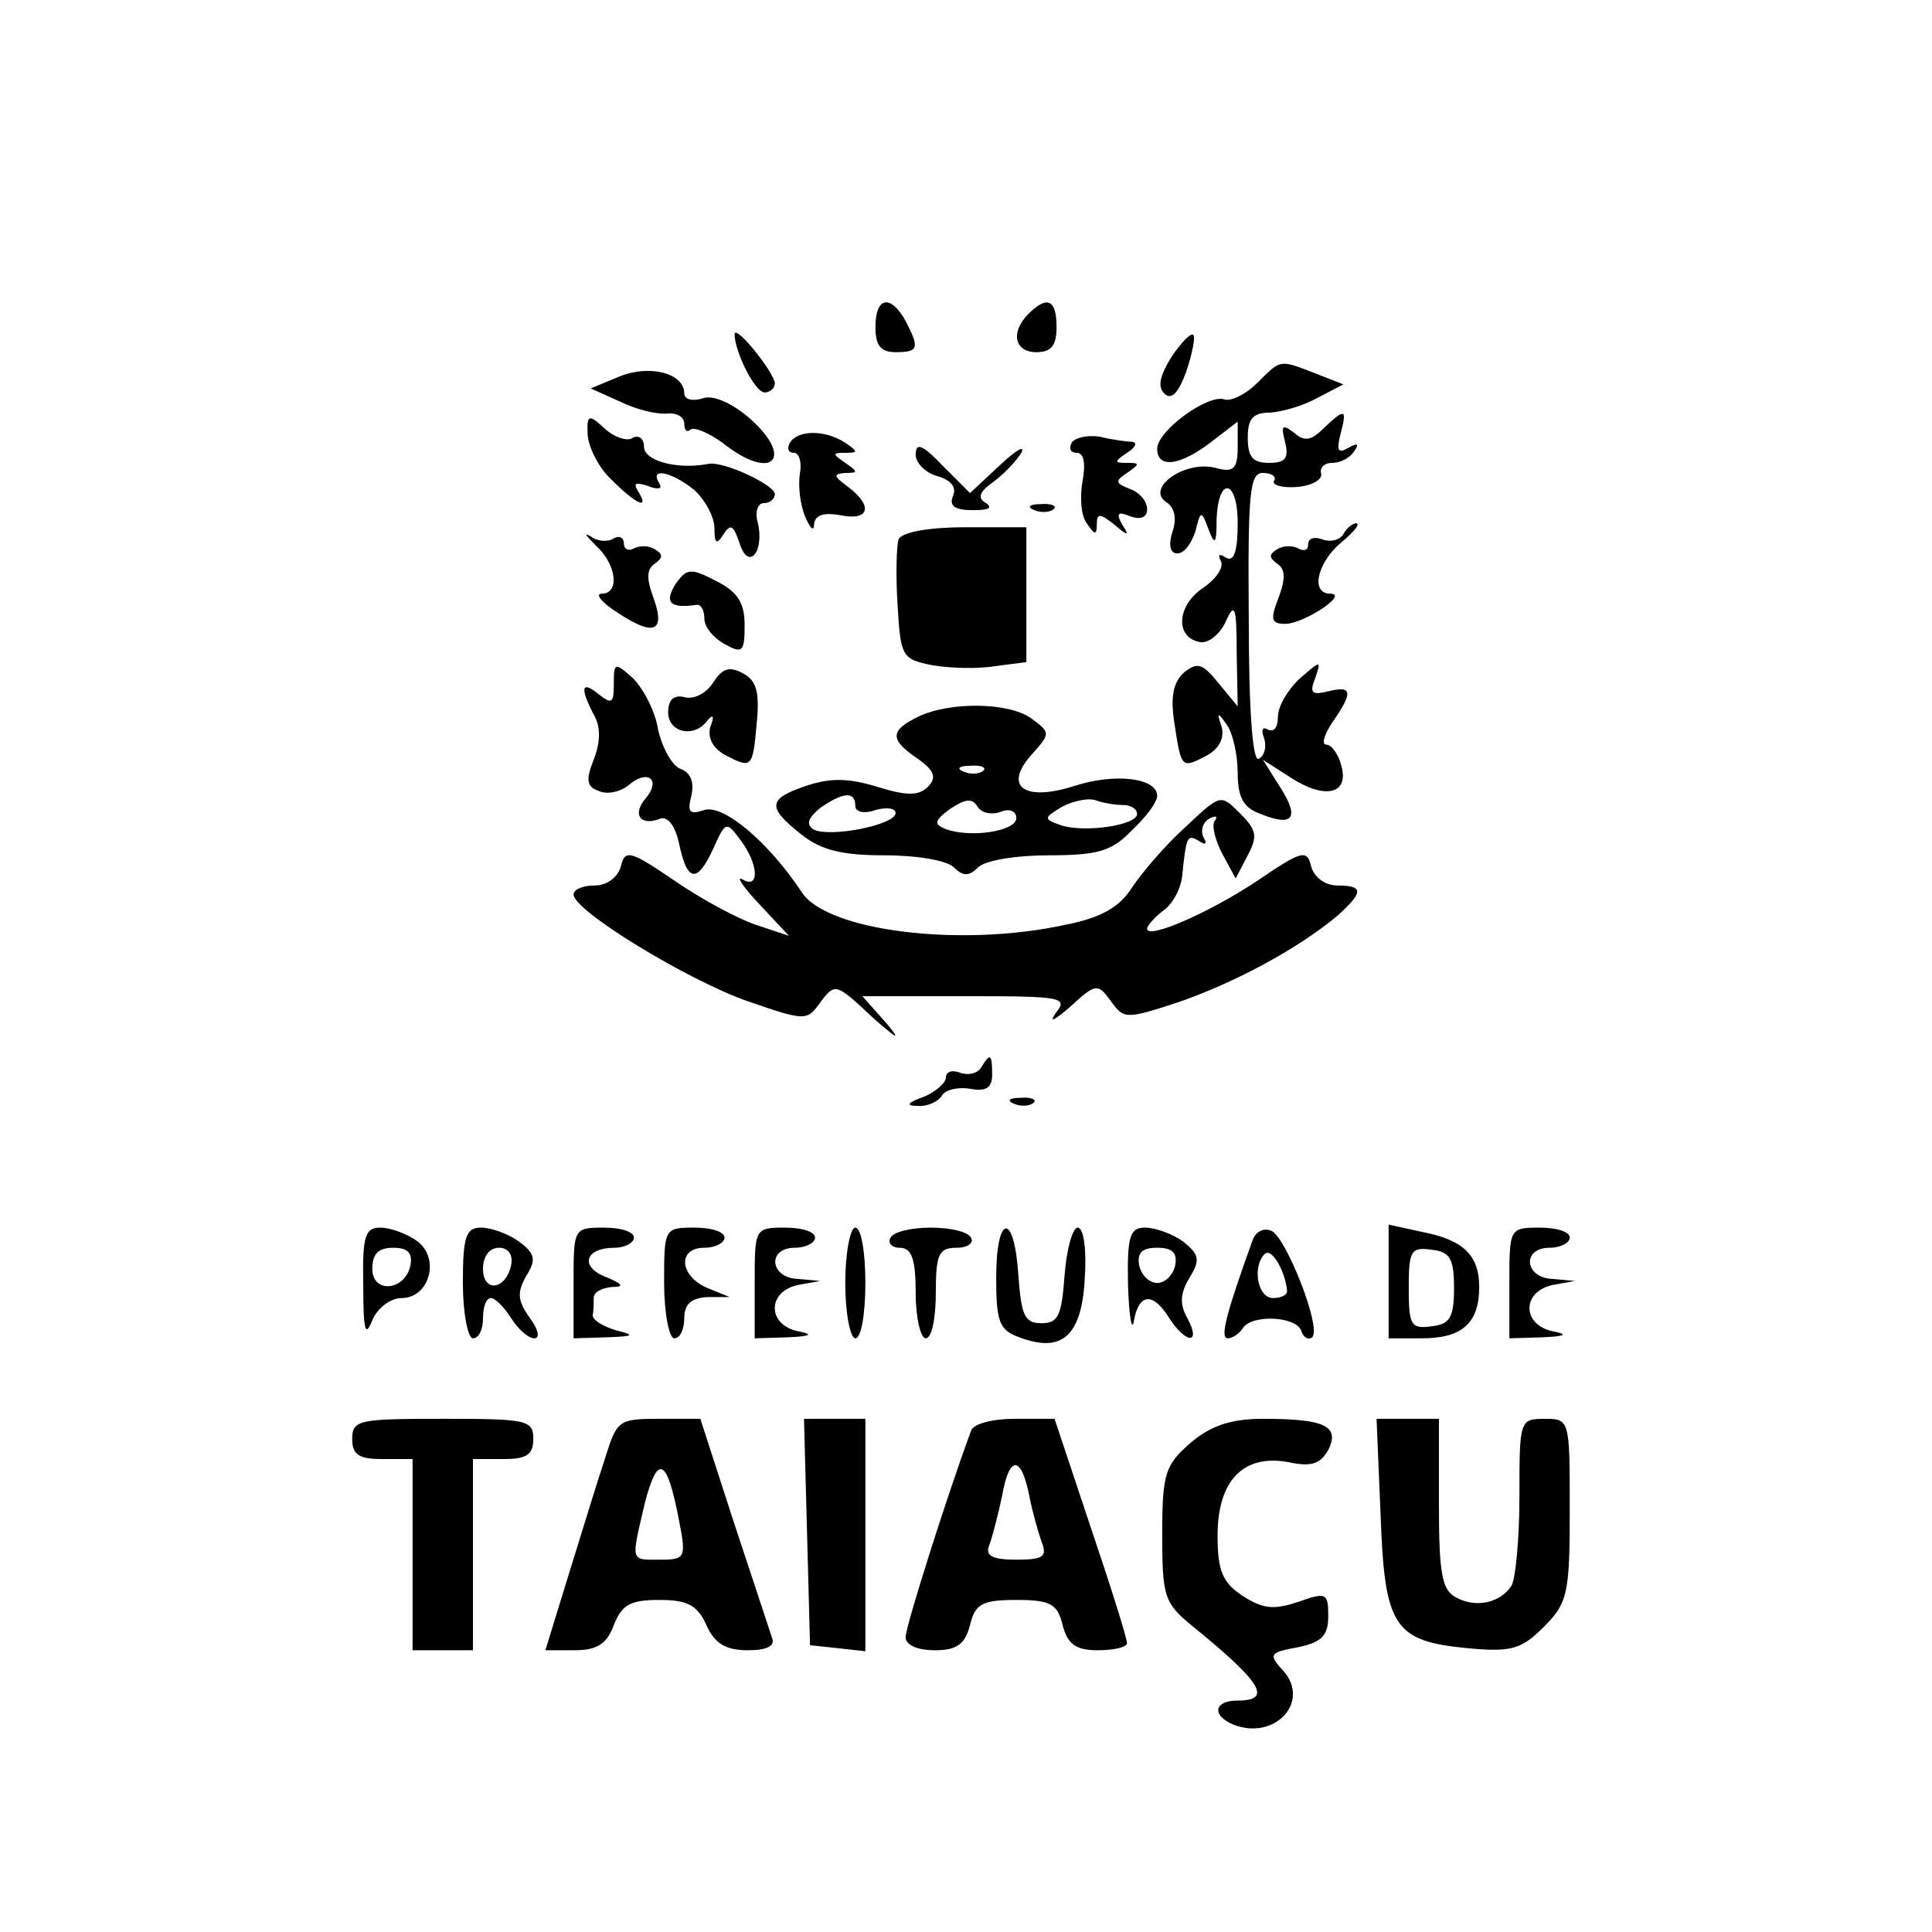
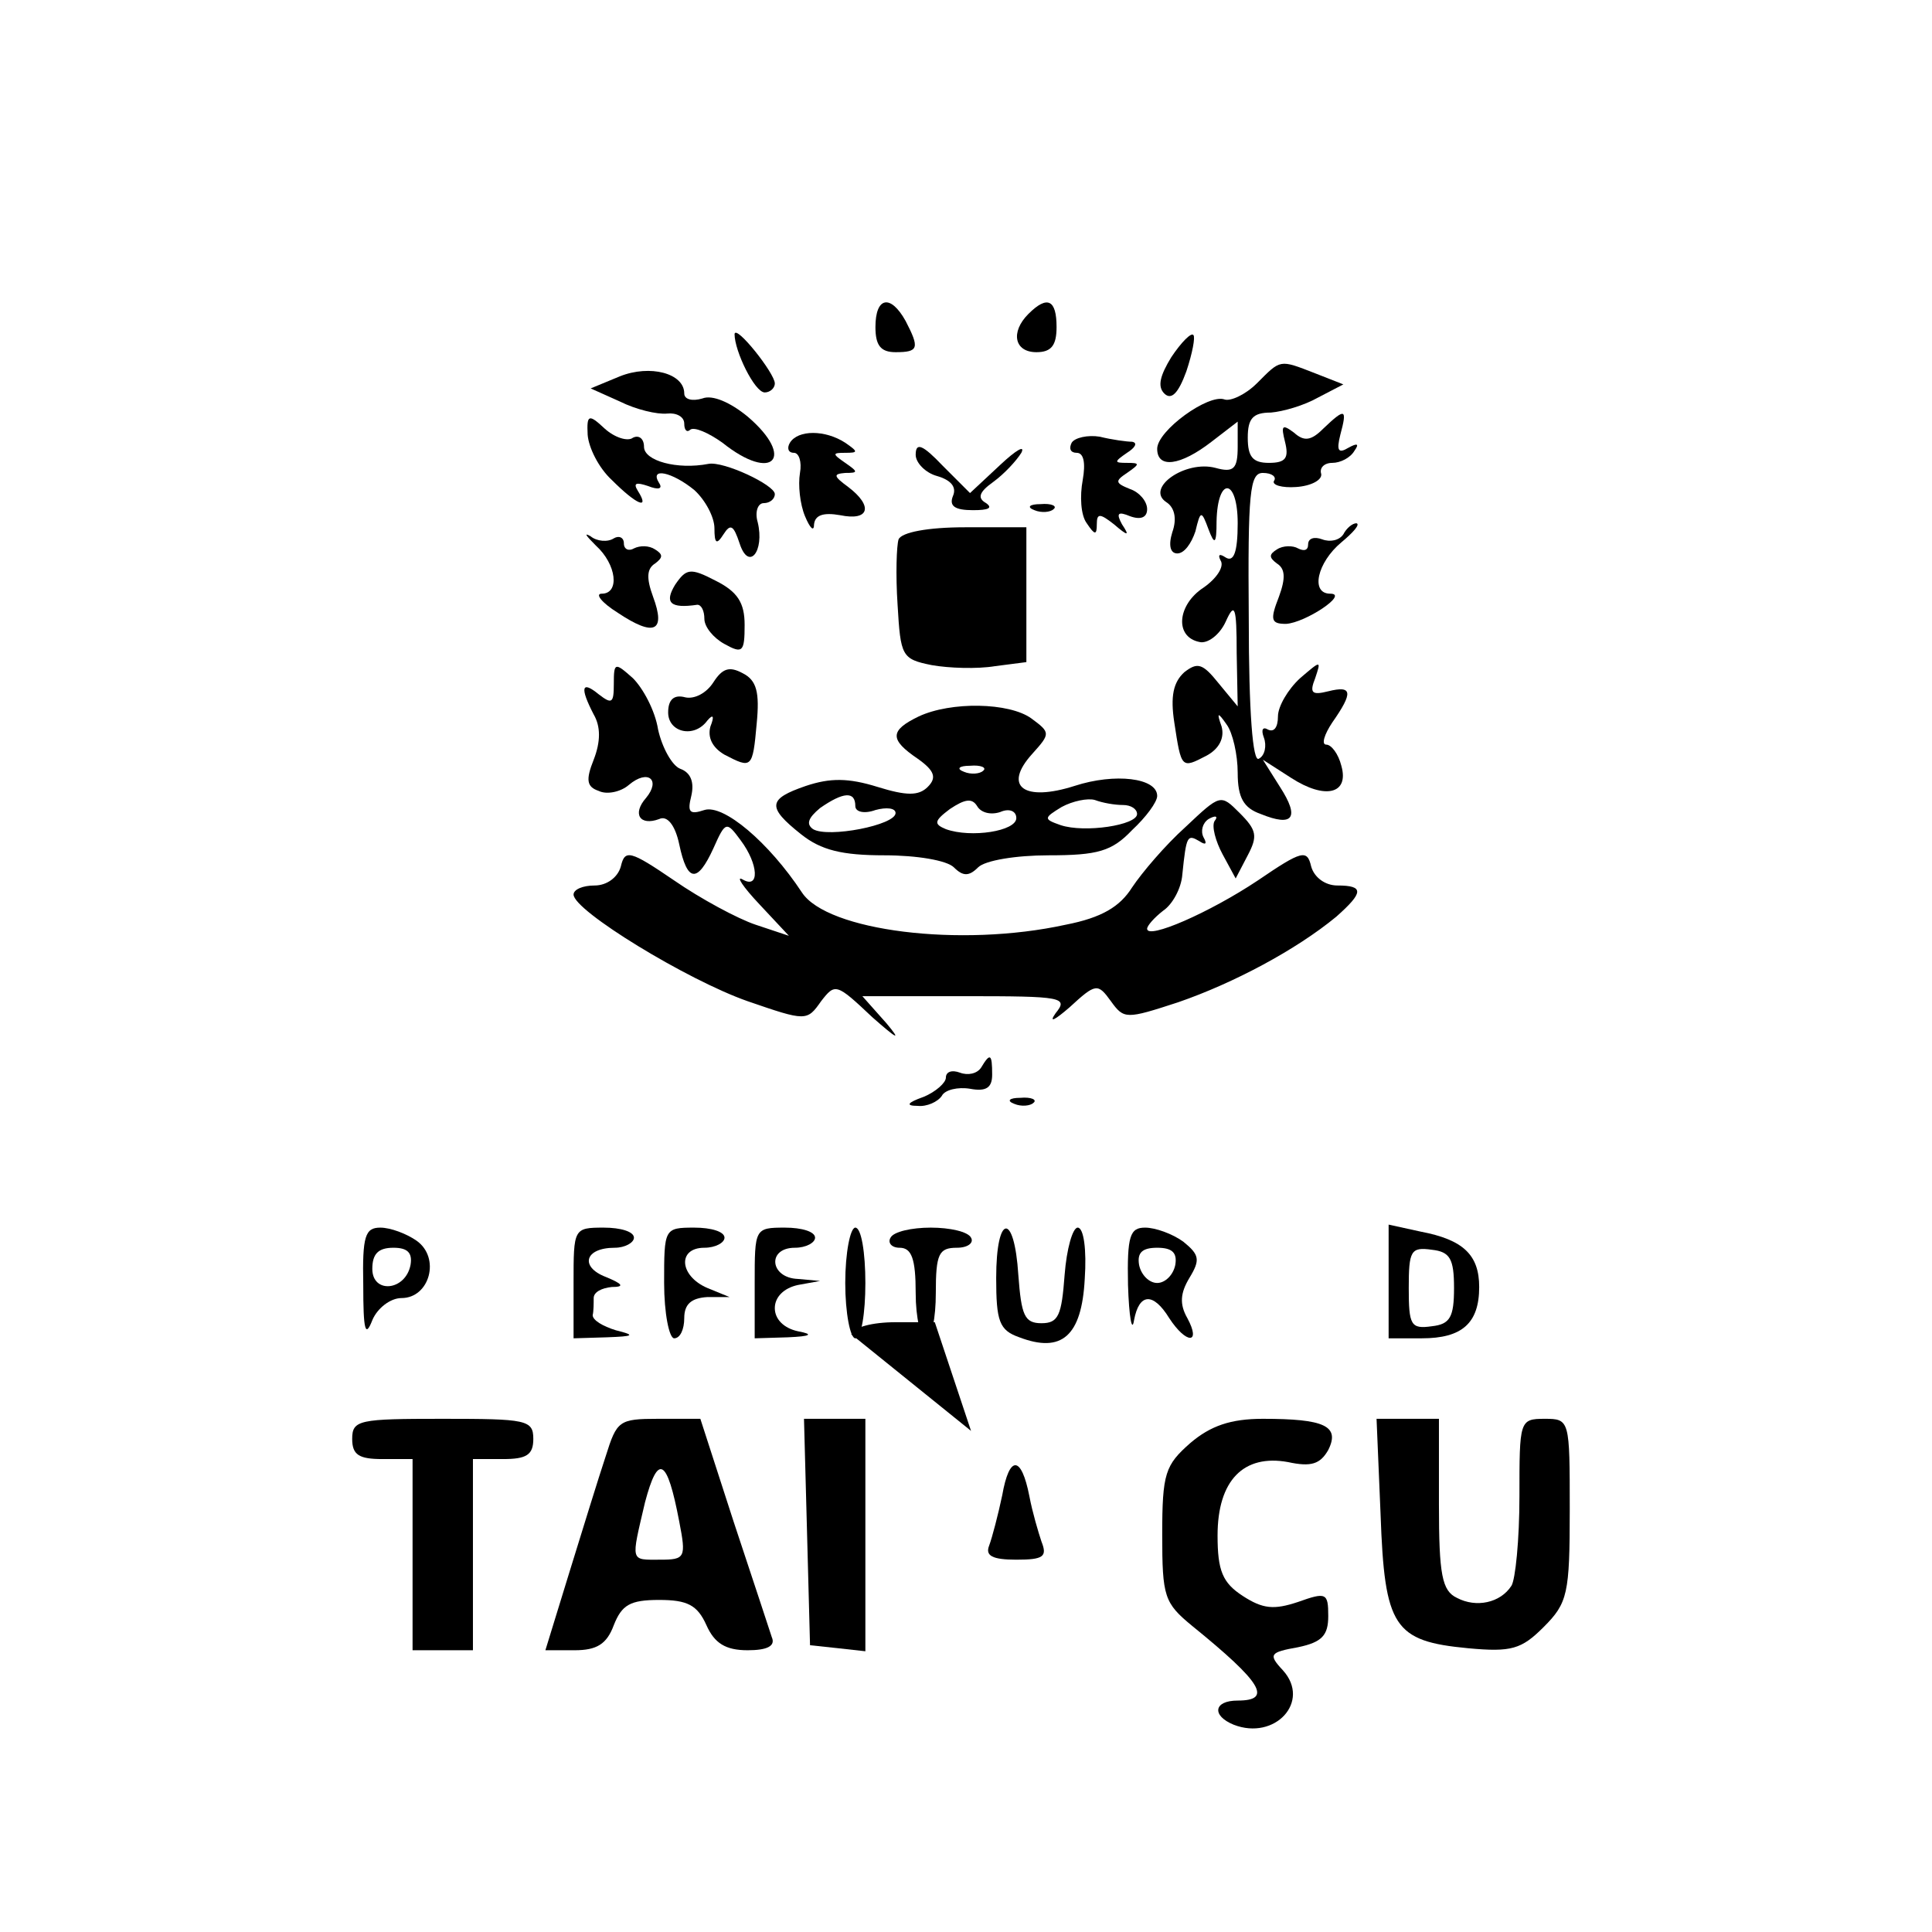
<svg xmlns="http://www.w3.org/2000/svg" version="1.0" width="192pt" height="192pt" viewBox="0 0 192 192" preserveAspectRatio="xMidYMid meet">
  <g transform="translate(0,192) scale(0.1,-0.1)" fill="#000000" stroke="none">
    <path d="M870 1595 c0 -18 5 -25 20 -25 23 0 24 4 10 31 -15 27 -30 24 -30 -6z" />
    <path d="M1022 1608 c-18 -18 -14 -38 8 -38 15 0 20 7 20 25 0 27 -9 32 -28 13z" />
    <path d="M730 1588 c0 -17 20 -58 30 -58 5 0 10 4 10 9 0 10 -39 59 -40 49z" />
    <path d="M1164 1565 c-11 -18 -14 -29 -7 -36 7 -7 14 0 22 22 6 18 9 34 7 36 -2 3 -12 -7 -22 -22z" />
    <path d="M616 1546 l-29 -12 29 -13 c16 -8 37 -13 47 -12 9 1 17 -3 17 -10 0 -7 3 -9 6 -6 4 3 18 -3 32 -13 50 -40 73 -15 25 26 -17 14 -35 22 -45 18 -10 -3 -18 -1 -18 5 0 20 -34 29 -64 17z" />
    <path d="M1249 1539 c-11 -11 -26 -18 -32 -16 -16 6 -67 -31 -67 -49 0 -20 23 -17 54 7 l26 20 0 -25 c0 -22 -4 -26 -22 -21 -30 8 -70 -20 -49 -34 8 -5 11 -16 6 -30 -4 -13 -2 -21 5 -21 7 0 14 10 18 22 5 21 6 21 13 2 6 -16 8 -15 8 8 1 45 21 43 21 -2 0 -29 -4 -39 -12 -34 -6 4 -8 3 -5 -3 4 -6 -4 -18 -17 -27 -26 -17 -29 -49 -4 -54 8 -2 20 7 26 20 9 20 11 16 11 -31 l1 -53 -19 23 c-16 20 -21 21 -34 11 -11 -10 -14 -24 -10 -50 7 -46 7 -46 32 -33 13 7 18 18 15 29 -5 14 -4 15 5 2 6 -8 11 -30 11 -48 0 -25 6 -35 23 -41 32 -13 39 -4 19 27 l-17 27 28 -18 c34 -22 58 -16 50 12 -3 12 -10 21 -15 21 -5 0 -2 10 6 22 21 30 20 37 -4 31 -16 -4 -19 -2 -13 13 6 18 6 18 -15 0 -12 -11 -22 -28 -22 -38 0 -11 -4 -16 -10 -13 -5 3 -7 0 -4 -8 3 -8 1 -18 -5 -21 -6 -4 -10 46 -10 139 -1 126 1 145 14 145 9 0 14 -4 11 -8 -2 -4 8 -7 22 -6 15 1 26 7 25 13 -2 6 3 11 11 11 8 0 18 5 22 12 5 7 3 8 -6 3 -10 -6 -12 -3 -8 13 7 26 5 27 -17 6 -12 -12 -19 -13 -29 -4 -12 9 -13 7 -9 -9 4 -16 1 -21 -16 -21 -16 0 -21 6 -21 25 0 19 5 25 23 25 12 1 33 7 47 15 l25 13 -28 11 c-36 14 -34 14 -58 -10z" />
    <path d="M584 1488 c1 -13 11 -33 24 -45 25 -25 38 -30 26 -11 -5 8 -2 9 10 5 10 -4 15 -3 11 3 -10 16 13 11 35 -7 11 -10 20 -27 20 -38 0 -15 2 -17 9 -6 7 11 10 9 16 -9 9 -28 25 -8 18 21 -3 10 0 19 6 19 6 0 11 4 11 9 0 9 -51 33 -66 30 -31 -6 -64 3 -64 17 0 8 -5 12 -11 9 -5 -4 -18 0 -28 9 -16 15 -18 14 -17 -6z" />
    <path d="M785 1480 c-3 -5 -2 -10 4 -10 5 0 8 -9 6 -20 -2 -12 0 -31 5 -43 5 -12 9 -16 9 -8 1 9 9 12 26 9 29 -6 33 9 8 28 -15 11 -15 13 -3 14 13 0 13 1 0 10 -13 9 -13 10 0 10 13 0 13 1 0 10 -20 13 -47 13 -55 0z" />
    <path d="M1065 1480 c-3 -6 -1 -10 5 -10 7 0 9 -10 6 -27 -3 -16 -2 -35 4 -43 8 -12 10 -12 10 -1 0 11 3 11 17 0 14 -12 16 -12 8 0 -6 11 -4 13 8 8 11 -4 17 -1 17 7 0 8 -8 17 -17 20 -15 6 -15 8 -3 16 13 9 13 10 0 10 -13 0 -13 1 0 10 8 5 11 10 5 11 -5 0 -20 2 -32 5 -12 2 -25 -1 -28 -6z" />
    <path d="M910 1468 c0 -8 10 -18 21 -21 14 -4 20 -11 16 -20 -4 -10 2 -14 20 -14 15 0 20 2 13 7 -9 5 -7 11 7 21 11 8 23 21 28 29 4 8 -5 3 -21 -12 l-30 -28 -27 27 c-20 21 -27 24 -27 11z" />
    <path d="M1028 1413 c7 -3 16 -2 19 1 4 3 -2 6 -13 5 -11 0 -14 -3 -6 -6z" />
    <path d="M592 1378 c21 -19 24 -48 6 -48 -7 0 0 -9 16 -19 36 -24 48 -19 35 16 -7 19 -6 28 2 33 8 6 8 9 0 14 -6 4 -15 4 -21 1 -5 -3 -10 -1 -10 5 0 6 -5 8 -10 5 -6 -4 -17 -3 -23 2 -7 4 -5 1 5 -9z" />
    <path d="M893 1384 c-2 -6 -3 -35 -1 -65 3 -51 4 -54 34 -60 17 -3 45 -4 63 -1 l31 4 0 67 0 67 -61 0 c-37 0 -63 -5 -66 -12z" />
    <path d="M1335 1389 c-4 -6 -13 -8 -21 -5 -8 3 -14 1 -14 -5 0 -6 -4 -7 -10 -4 -5 3 -15 3 -21 -1 -8 -5 -8 -8 0 -14 8 -5 9 -14 2 -33 -9 -23 -8 -27 7 -27 19 1 63 30 44 30 -20 0 -13 31 11 51 12 10 19 18 15 19 -4 0 -10 -5 -13 -11z" />
    <path d="M671 1339 c-11 -18 -5 -24 22 -20 4 0 7 -6 7 -14 0 -8 9 -19 20 -25 18 -10 20 -8 20 19 0 22 -7 33 -29 44 -25 13 -29 12 -40 -4z" />
    <path d="M610 1240 c0 -19 -2 -20 -15 -10 -17 14 -19 7 -5 -20 7 -12 7 -27 0 -45 -8 -20 -7 -27 5 -31 8 -4 22 -1 30 6 19 16 32 5 17 -13 -14 -16 -6 -28 13 -21 8 4 16 -6 20 -25 8 -38 18 -39 34 -4 12 27 13 27 27 8 18 -24 19 -49 2 -39 -7 4 0 -7 17 -25 l29 -31 -33 11 c-18 6 -55 26 -81 44 -44 30 -49 31 -53 14 -3 -11 -14 -19 -26 -19 -12 0 -21 -4 -21 -9 0 -16 113 -85 173 -106 58 -20 59 -20 73 0 14 18 15 18 51 -16 25 -22 29 -24 14 -6 l-24 27 102 0 c97 0 103 -1 90 -17 -7 -10 -1 -7 14 6 26 24 28 24 41 6 13 -18 15 -18 67 -1 55 19 117 52 157 85 27 24 28 31 1 31 -12 0 -23 8 -26 19 -4 17 -9 16 -53 -14 -48 -32 -110 -59 -110 -48 0 3 7 11 16 18 9 6 18 22 19 36 4 39 5 40 17 33 6 -4 8 -3 4 4 -3 6 -1 14 5 18 7 4 10 3 6 -2 -3 -5 1 -20 8 -33 l13 -24 12 23 c10 19 9 25 -8 42 -19 19 -19 19 -54 -14 -20 -18 -43 -45 -53 -60 -12 -19 -30 -30 -66 -37 -105 -23 -237 -6 -262 32 -33 50 -78 88 -97 82 -15 -5 -17 -2 -13 14 3 13 0 23 -11 27 -8 3 -18 21 -22 39 -3 19 -15 41 -25 51 -18 16 -19 16 -19 -6z" />
    <path d="M709 1242 c-7 -11 -19 -17 -28 -15 -11 3 -17 -2 -17 -15 0 -20 26 -26 39 -8 6 7 7 4 3 -6 -3 -11 2 -21 14 -28 27 -14 28 -14 32 31 3 31 0 43 -14 50 -13 7 -20 5 -29 -9z" />
    <path d="M913 1208 c-29 -14 -29 -23 -1 -42 17 -12 19 -19 10 -28 -9 -9 -21 -9 -50 0 -29 9 -47 9 -71 1 -38 -13 -39 -21 -5 -48 20 -16 41 -21 83 -21 32 0 62 -5 69 -12 9 -9 15 -9 24 0 7 7 38 12 70 12 49 0 63 4 83 25 14 13 25 28 25 34 0 18 -42 23 -82 10 -50 -16 -72 -1 -42 32 18 20 18 21 -1 35 -22 16 -80 17 -112 2z m64 -54 c-3 -3 -12 -4 -19 -1 -8 3 -5 6 6 6 11 1 17 -2 13 -5z m-127 -35 c0 -6 9 -8 20 -4 11 3 20 2 20 -3 0 -12 -67 -25 -82 -16 -7 5 -5 11 7 21 23 16 35 17 35 2z m144 -6 c9 4 16 1 16 -6 0 -13 -45 -20 -70 -11 -12 5 -12 8 4 20 15 10 22 11 27 3 4 -7 14 -9 23 -6z m122 7 c8 0 14 -4 14 -9 0 -11 -52 -19 -76 -11 -17 6 -17 7 1 18 11 6 26 9 33 7 8 -3 20 -5 28 -5z" />
    <path d="M975 859 c-4 -6 -13 -8 -21 -5 -8 3 -14 1 -14 -5 0 -5 -10 -14 -22 -19 -17 -6 -18 -9 -6 -9 9 -1 20 4 24 10 3 6 16 9 28 7 16 -3 22 1 22 14 0 21 -2 22 -11 7z" />
    <path d="M1008 823 c7 -3 16 -2 19 1 4 3 -2 6 -13 5 -11 0 -14 -3 -6 -6z" />
    <path d="M361 643 c0 -45 2 -53 9 -35 5 12 18 22 29 22 28 0 39 40 15 57 -10 7 -26 13 -36 13 -15 0 -18 -8 -17 -57z m47 20 c-5 -26 -38 -29 -38 -4 0 15 6 21 21 21 14 0 19 -5 17 -17z" />
-     <path d="M460 645 c0 -30 5 -55 10 -55 6 0 10 9 10 20 0 11 3 20 8 20 4 0 13 -9 20 -20 7 -11 17 -20 23 -20 6 0 4 9 -5 21 -12 17 -12 25 -3 41 10 16 9 22 -7 34 -11 8 -28 14 -38 14 -15 0 -18 -9 -18 -55z m48 18 c-5 -25 -28 -28 -28 -4 0 12 6 21 16 21 9 0 14 -7 12 -17z" />
    <path d="M570 645 l0 -55 33 1 c27 1 29 2 9 7 -13 4 -23 10 -23 15 1 4 1 12 1 17 0 6 8 10 18 11 13 0 11 3 -6 10 -26 10 -21 29 9 29 10 0 19 5 19 10 0 6 -13 10 -30 10 -30 0 -30 -1 -30 -55z" />
    <path d="M660 645 c0 -30 5 -55 10 -55 6 0 10 9 10 20 0 14 7 20 23 21 l22 0 -22 9 c-28 12 -30 40 -3 40 11 0 20 5 20 10 0 6 -13 10 -30 10 -30 0 -30 -1 -30 -55z" />
    <path d="M750 645 l0 -55 33 1 c23 1 26 3 10 6 -14 3 -23 12 -23 23 0 11 9 20 23 23 l22 4 -22 2 c-28 1 -31 31 -3 31 11 0 20 5 20 10 0 6 -13 10 -30 10 -30 0 -30 -1 -30 -55z" />
    <path d="M840 645 c0 -30 5 -55 10 -55 6 0 10 25 10 55 0 30 -4 55 -10 55 -5 0 -10 -25 -10 -55z" />
    <path d="M885 690 c-3 -5 1 -10 9 -10 12 0 16 -11 16 -45 0 -25 5 -45 10 -45 6 0 10 20 10 45 0 39 3 45 21 45 11 0 17 5 14 10 -3 6 -21 10 -40 10 -19 0 -37 -4 -40 -10z" />
    <path d="M990 650 c0 -43 3 -52 23 -59 42 -16 62 1 65 58 2 29 -1 51 -7 51 -5 0 -11 -21 -13 -47 -3 -40 -6 -48 -23 -48 -17 0 -20 8 -23 48 -4 63 -22 61 -22 -3z" />
    <path d="M1121 643 c1 -32 4 -48 6 -35 5 27 19 28 35 2 17 -26 32 -26 18 0 -8 14 -7 25 2 40 11 18 10 23 -6 36 -11 8 -28 14 -38 14 -15 0 -18 -8 -17 -57z m47 20 c-2 -10 -10 -18 -18 -18 -8 0 -16 8 -18 18 -2 12 3 17 18 17 15 0 20 -5 18 -17z" />
-     <path d="M1245 688 c-26 -72 -33 -98 -25 -98 5 0 12 5 15 10 9 14 52 12 58 -2 2 -7 7 -10 11 -7 10 9 -27 102 -41 106 -7 3 -15 -1 -18 -9z m34 -50 c1 -5 -6 -8 -14 -8 -15 0 -21 31 -8 44 7 6 20 -17 22 -36z" />
    <path d="M1380 646 l0 -56 33 0 c40 0 57 15 57 51 0 32 -16 47 -58 55 l-32 7 0 -57z m65 -6 c0 -29 -4 -36 -22 -38 -21 -3 -23 1 -23 38 0 37 2 41 23 38 18 -2 22 -9 22 -38z" />
-     <path d="M1500 645 l0 -55 33 1 c23 1 26 3 10 6 -14 3 -23 12 -23 23 0 11 9 20 23 23 l22 4 -22 2 c-28 1 -31 31 -3 31 11 0 20 5 20 10 0 6 -13 10 -30 10 -30 0 -30 -1 -30 -55z" />
    <path d="M350 490 c0 -16 7 -20 30 -20 l30 0 0 -95 0 -95 30 0 30 0 0 95 0 95 30 0 c23 0 30 4 30 20 0 19 -7 20 -90 20 -83 0 -90 -1 -90 -20z" />
    <path d="M602 473 c-7 -21 -23 -73 -36 -115 l-24 -78 29 0 c22 0 32 6 39 25 8 20 16 25 45 25 28 0 38 -5 47 -25 8 -18 19 -25 41 -25 19 0 28 4 24 13 -2 6 -19 58 -38 115 l-33 102 -42 0 c-39 0 -41 -2 -52 -37z m73 -65 c7 -36 6 -38 -19 -38 -30 0 -29 -3 -15 57 13 49 22 44 34 -19z" />
    <path d="M802 398 l3 -113 28 -3 27 -3 0 115 0 116 -30 0 -31 0 3 -112z" />
-     <path d="M965 498 c-23 -62 -65 -194 -65 -205 0 -8 12 -13 29 -13 22 0 30 6 35 25 5 21 12 25 46 25 34 0 41 -4 46 -25 5 -19 13 -25 35 -25 16 0 29 3 29 7 0 5 -16 56 -36 115 l-36 108 -39 0 c-23 0 -42 -5 -44 -12z m58 -65 c3 -16 9 -36 12 -45 6 -15 2 -18 -25 -18 -24 0 -31 4 -27 14 3 8 9 31 13 50 7 40 19 40 27 -1z" />
+     <path d="M965 498 l-36 108 -39 0 c-23 0 -42 -5 -44 -12z m58 -65 c3 -16 9 -36 12 -45 6 -15 2 -18 -25 -18 -24 0 -31 4 -27 14 3 8 9 31 13 50 7 40 19 40 27 -1z" />
    <path d="M1183 486 c-25 -22 -28 -30 -28 -91 0 -62 2 -68 30 -91 69 -56 80 -74 45 -74 -24 0 -26 -15 -4 -24 41 -16 77 23 49 54 -15 16 -13 18 15 23 24 5 30 12 30 31 0 23 -2 24 -30 14 -24 -8 -35 -7 -55 6 -20 13 -25 25 -25 60 0 55 26 81 70 73 23 -5 32 -2 40 12 12 24 -4 31 -65 31 -32 0 -52 -7 -72 -24z" />
    <path d="M1372 415 c4 -112 13 -126 87 -133 43 -4 53 -1 75 21 24 24 26 33 26 117 0 89 0 90 -25 90 -25 0 -25 -2 -25 -77 0 -43 -4 -83 -8 -89 -11 -17 -35 -22 -54 -12 -15 7 -18 23 -18 93 l0 85 -31 0 -31 0 4 -95z" />
  </g>
</svg>